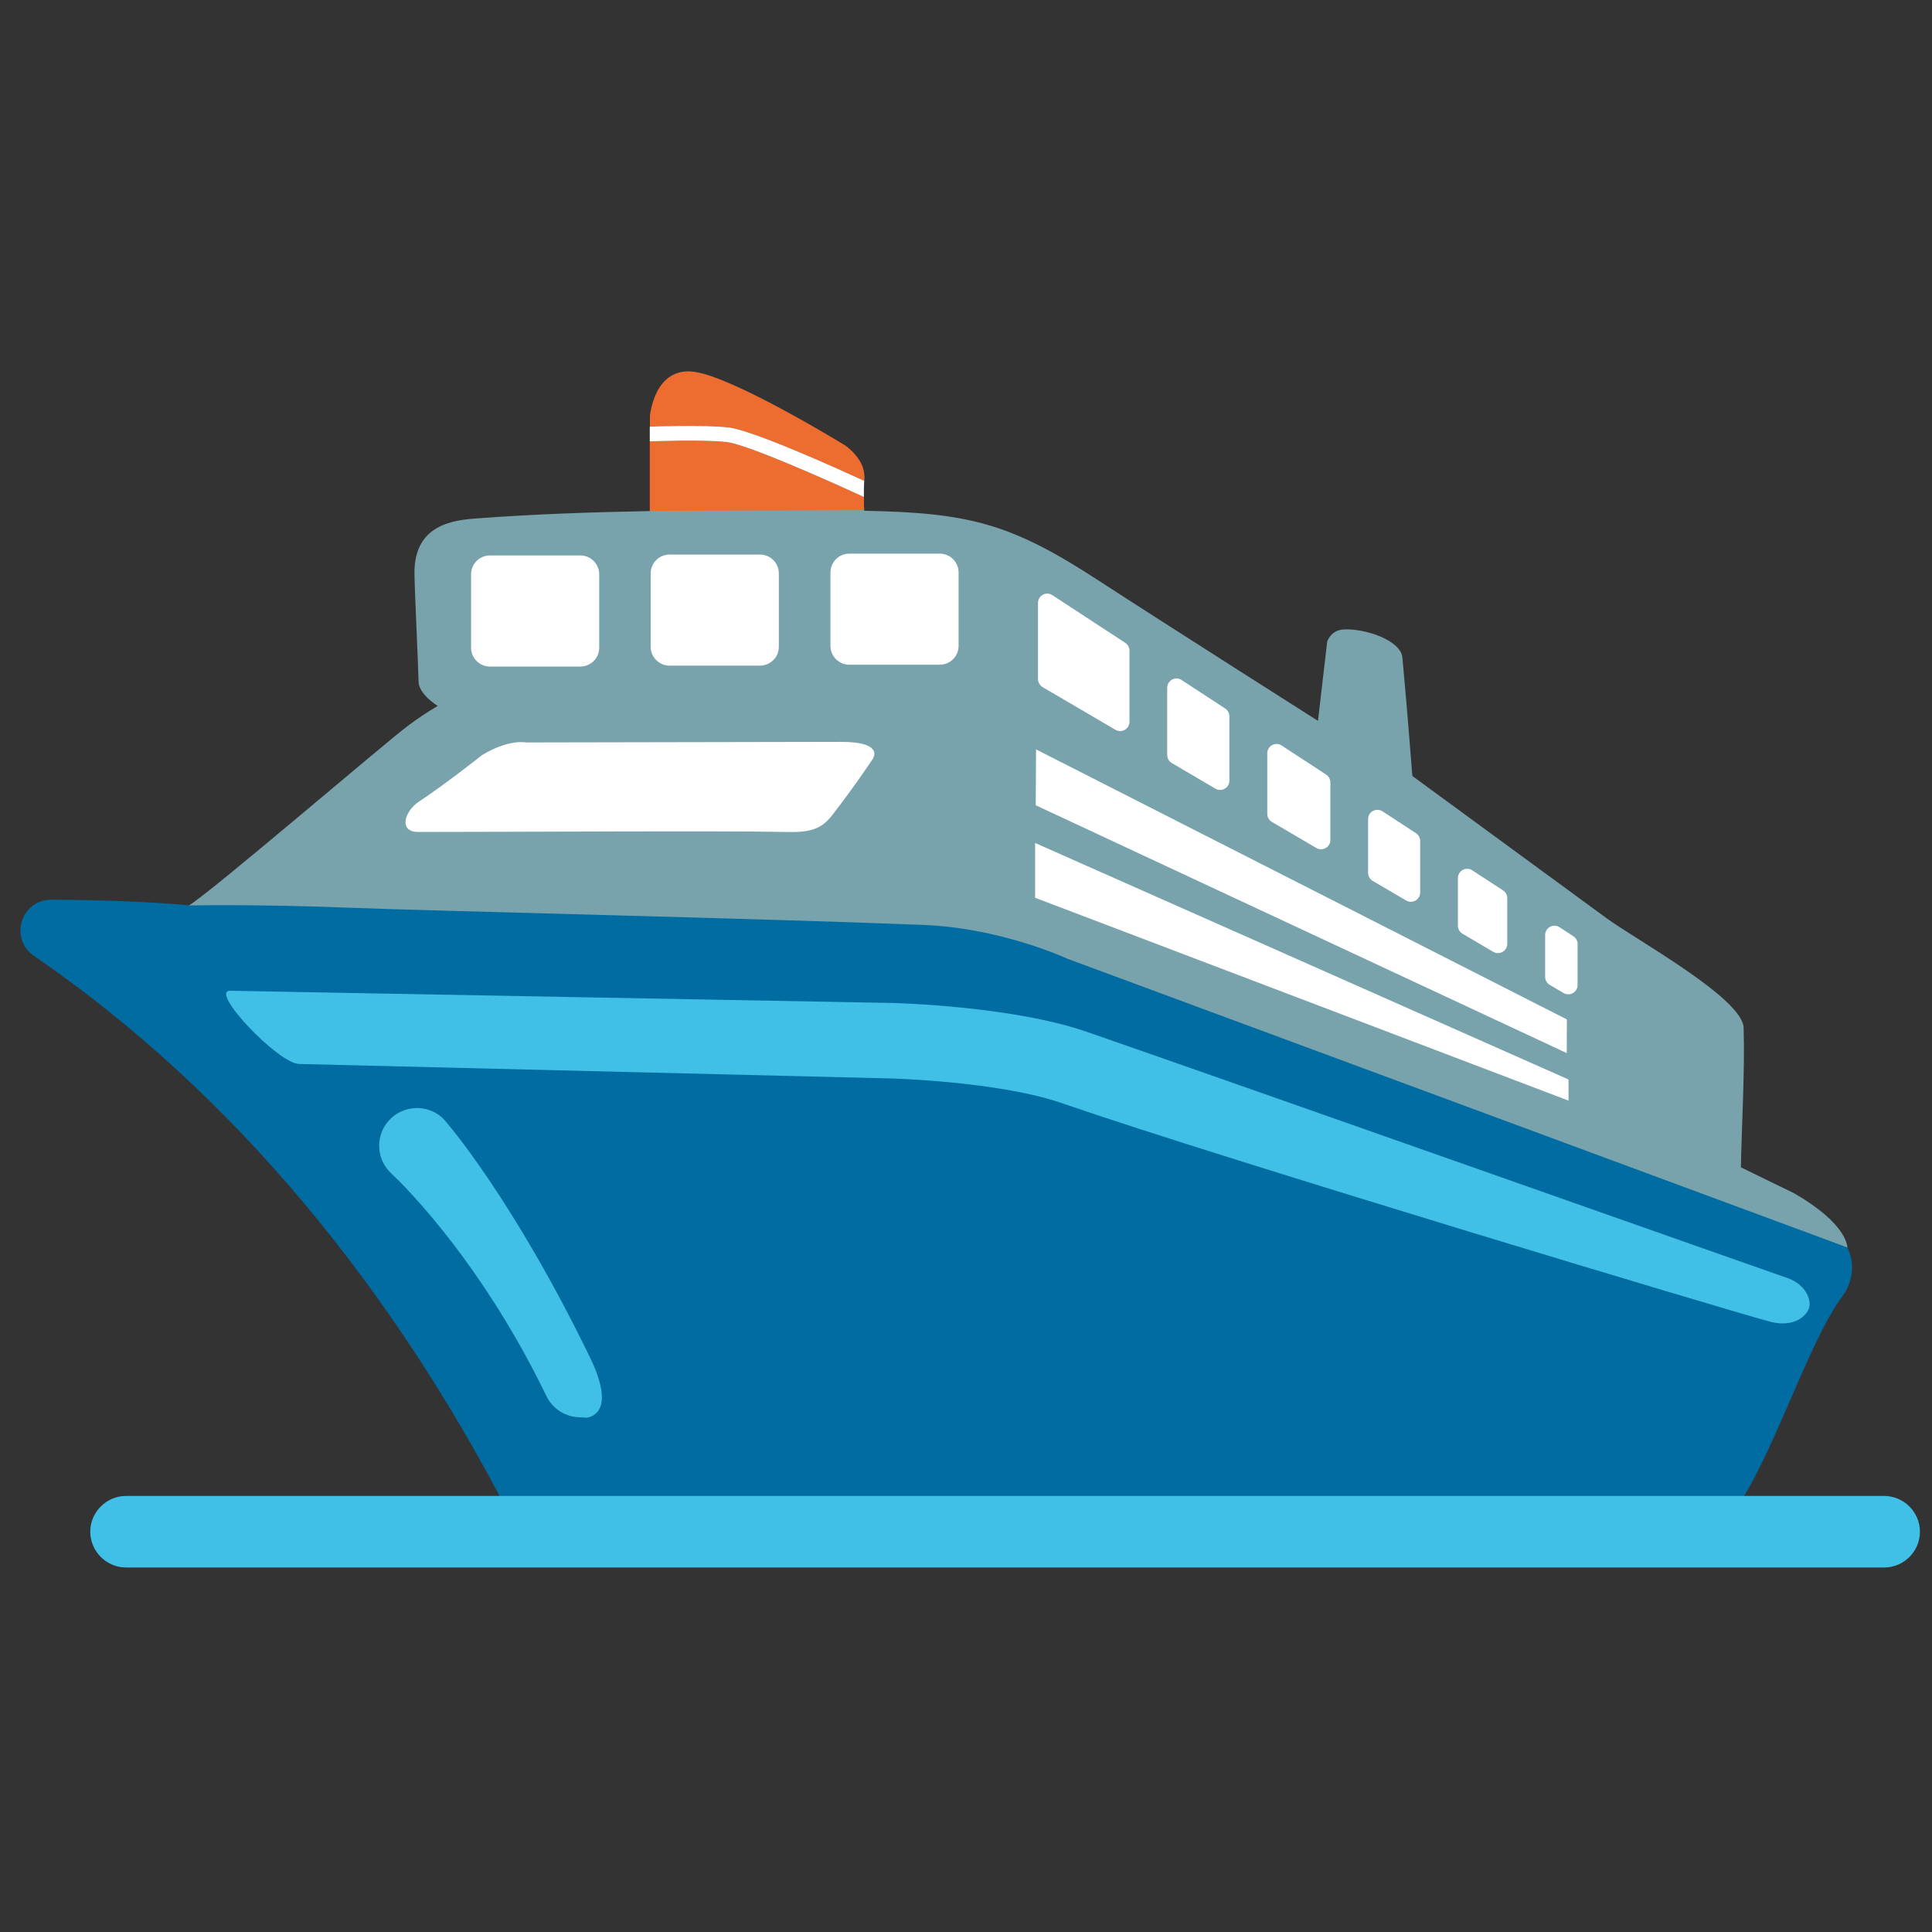
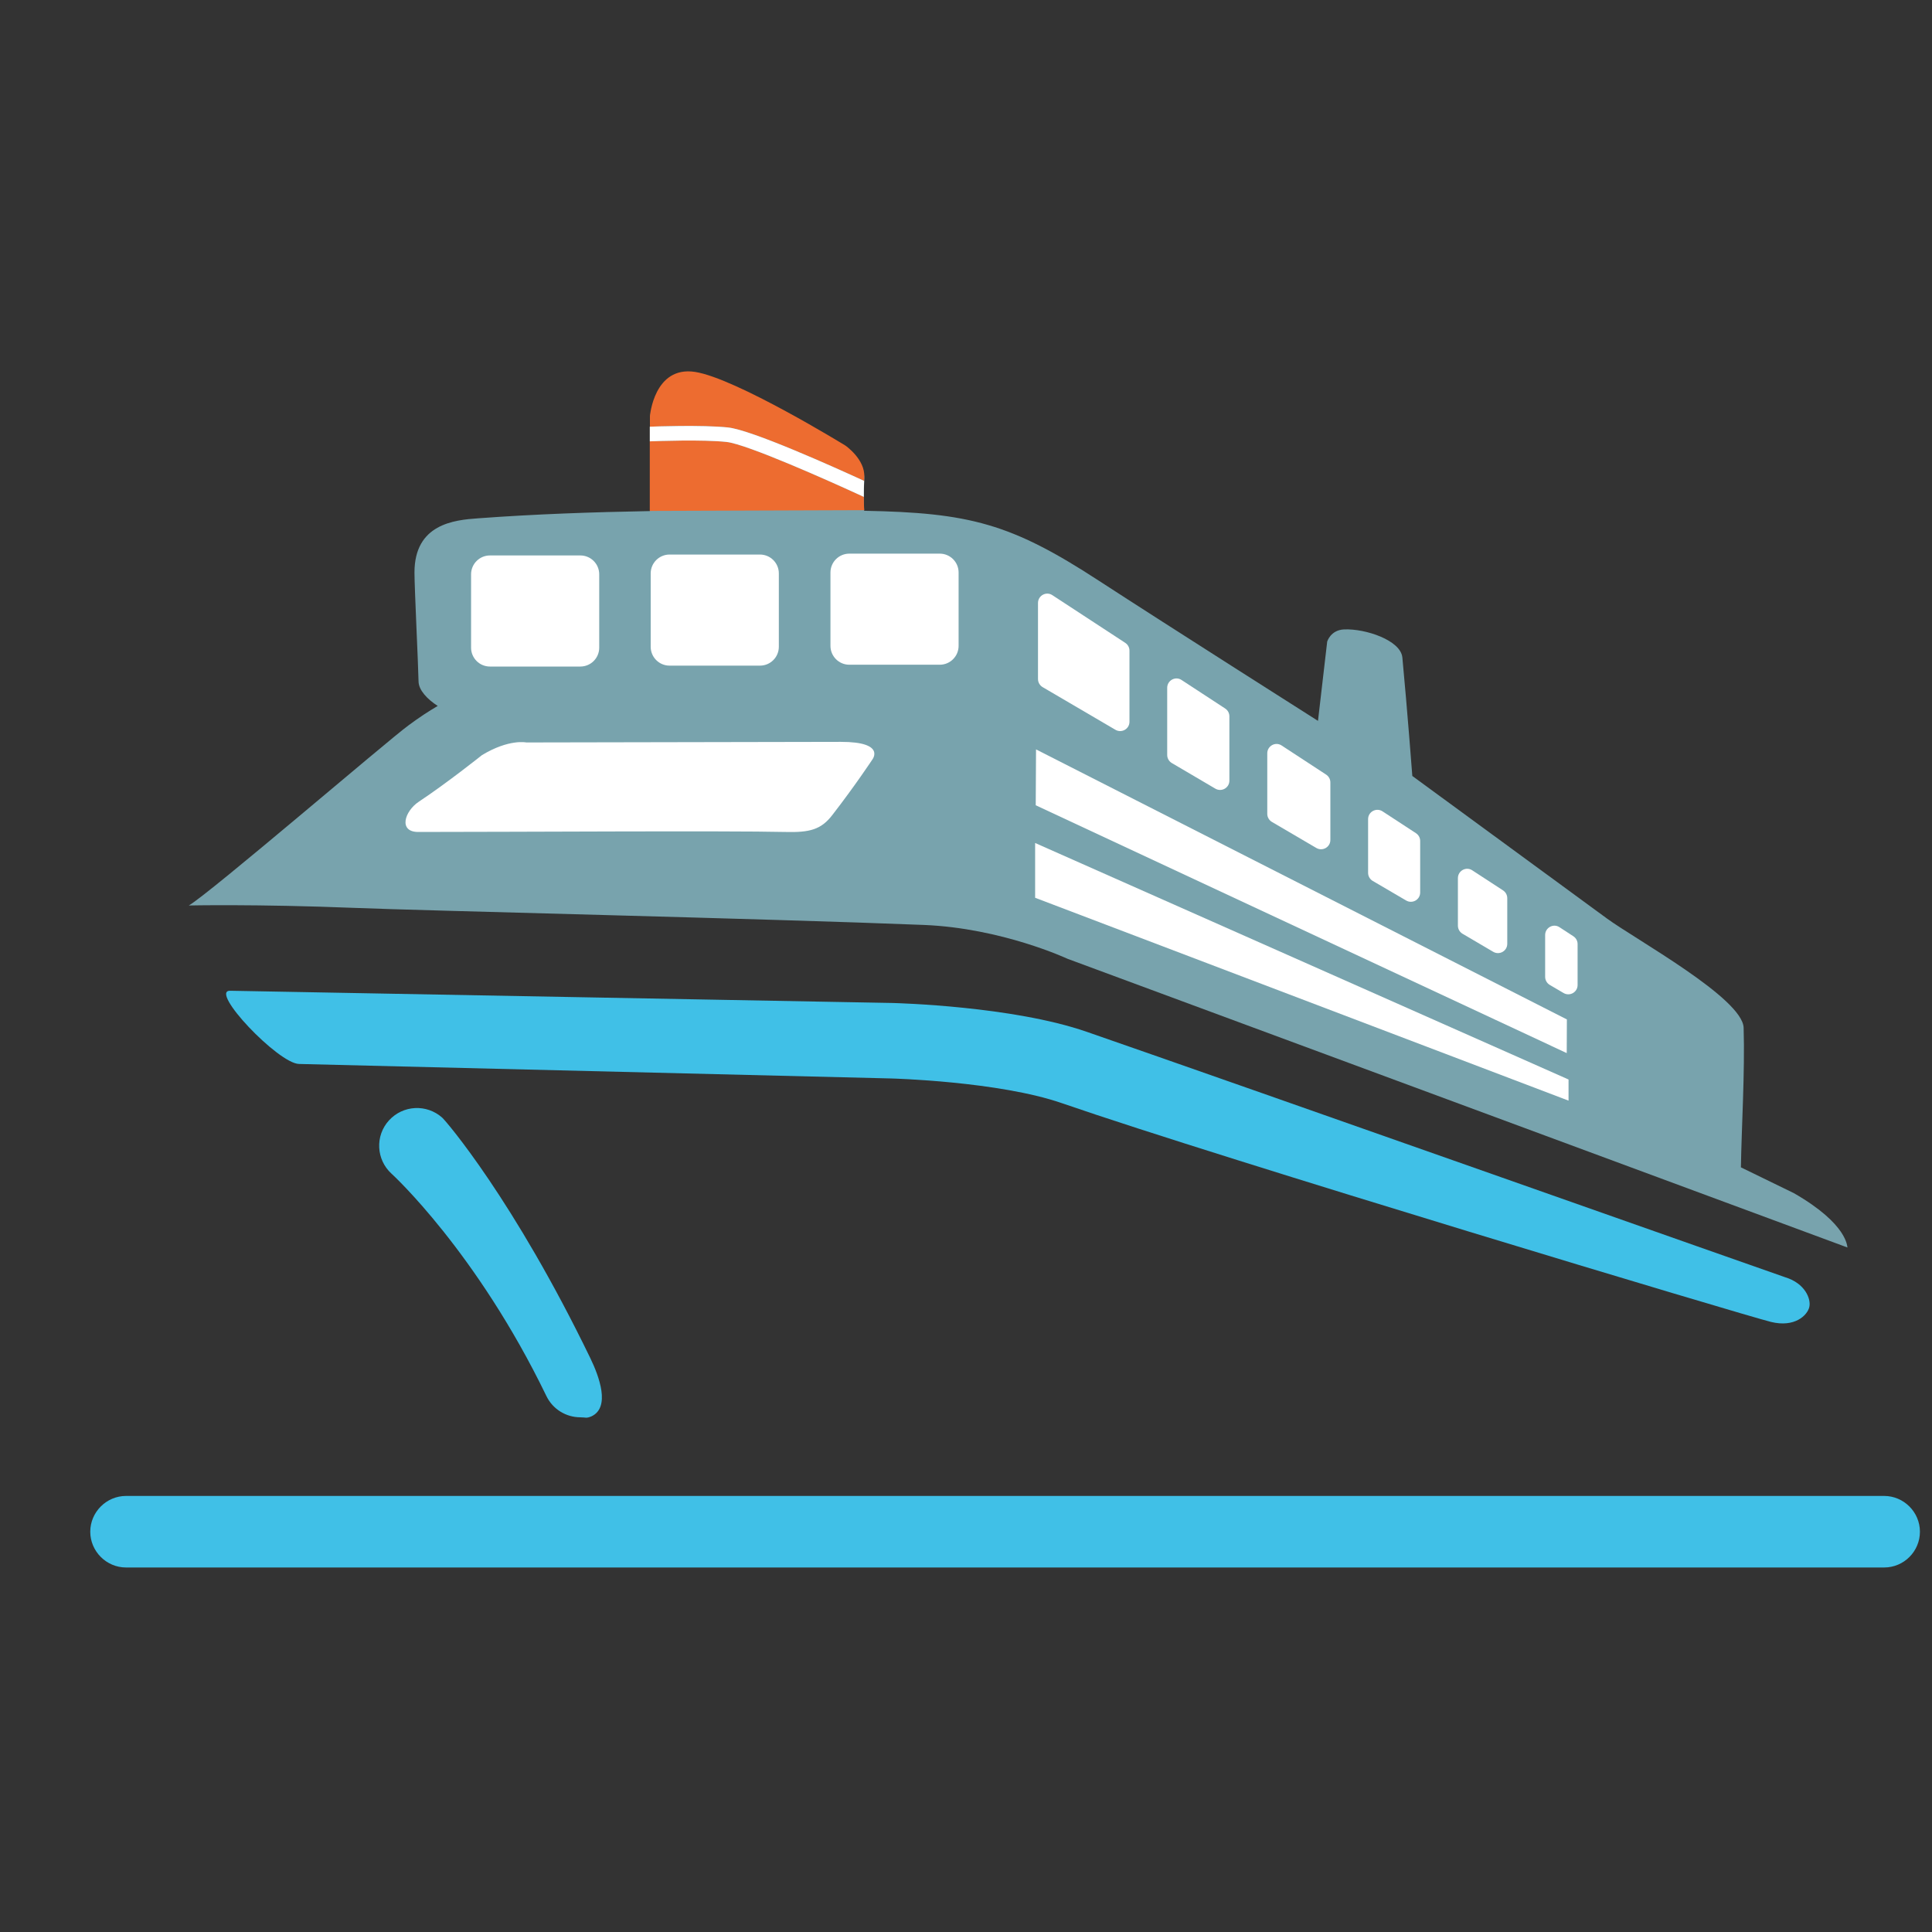
<svg xmlns="http://www.w3.org/2000/svg" width="128" height="128" style="enable-background:new 0 0 128 128;">
  <rect width="100%" height="100%" fill="#333333" stroke="none" />
-   <path d="M115,77.33l-44.62-23.3L20.8,55.2c-1.58,0.91-1.29,2.71-2.22,2.75c-0.05,0-4.2,2.17-6.09,2.02 c-2.99-0.24-5.41-0.34-9.09-0.36c-2.01-0.01-2.81,2.58-1.15,3.72c13.38,9.17,23.81,22.18,31.41,36.85c0.17,0.3,0.6,0.49,1.09,0.62 h79.06c0.49-0.2,0.93-0.51,1.08-0.71c2.42-3.18,4.9-11.18,7.17-14.2c0.84-1.13,0.87-2.67-0.01-3.77c-1.17-1.44-4.18-2.46-6.75-4.2 C112.9,76.29,115,77.33,115,77.33z" style="fill:#006CA2;" />
  <path d="M118.85,79.05l-3.51-1.71c0.04-2.57,0.27-6.33,0.18-9.25c-0.07-1.96-7.18-5.86-9.06-7.24 c-3.45-2.53-12.89-9.44-12.89-9.44s-0.33-4.36-0.66-7.85c-0.11-1.14-2.44-1.92-3.86-1.86c-0.9,0.04-1.12,0.81-1.12,0.81l-0.61,5.25 c0,0-9.91-6.29-14.54-9.3c-5.8-3.78-8.55-4.49-15.53-4.62c-0.01-0.14-0.02-0.4-0.02-0.75c0-0.3,0-0.67,0.02-1.06 c0-0.08,0.01-0.16,0.01-0.25c0.07-1.18-1.25-2.09-1.25-2.09s-7.25-4.46-9.96-4.88c-2.72-0.42-2.99,2.93-2.99,2.93v0.7v0.97v4.45 c-3.81,0.07-7.61,0.2-11.39,0.48c-1.57,0.11-4.21,0.37-4.21,3.59c0,1.02,0.25,6.1,0.27,7.22c0.01,0.57,0.57,1.17,1.27,1.62 c-0.63,0.37-1.21,0.75-1.94,1.29c-1.41,1.03-13.2,11.16-14.55,11.93c0,0,4.44-0.1,10.98,0.16c4.36,0.18,27.31,0.71,37.72,1.13 c5.17,0.21,9.51,2.24,9.51,2.24l51.68,19.13C122.37,82.63,122.47,81.13,118.85,79.05z" style="fill:#78A3AD;" />
  <path d="M124.83,103.85H8.35c-1.3,0-2.37-1.07-2.37-2.37l0,0c0-1.3,1.07-2.37,2.37-2.37h116.48 c1.3,0,2.37,1.07,2.37,2.37l0,0C127.2,102.78,126.14,103.85,124.83,103.85z" style="fill:#40C0E7;" />
  <path d="M55.15,53.99c1.51-1.95,2.64-3.66,2.64-3.66s0.94-1.18-2.08-1.18c-2.54,0-20.84,0.04-20.84,0.04 s-1.14-0.25-2.94,0.84c0,0-2.33,1.86-4.19,3.09c-0.94,0.63-1.36,2-0.03,2c6.1,0,20.4-0.09,24.32,0 C53.64,55.16,54.4,54.97,55.15,53.99z" style="fill:#FFFFFF;" />
  <path d="M32.46,44.16h5.99c0.69,0,1.25-0.56,1.25-1.25v-4.86c0-0.69-0.56-1.25-1.25-1.25h-5.99 c-0.69,0-1.25,0.56-1.25,1.25v4.86C31.21,43.6,31.77,44.16,32.46,44.16z" style="fill:#FFFFFF;" />
  <path d="M43.11,42.85c0,0.69,0.56,1.25,1.25,1.25h5.99c0.69,0,1.25-0.56,1.25-1.25v-4.86 c0-0.69-0.56-1.25-1.25-1.25h-5.99c-0.69,0-1.25,0.56-1.25,1.25V42.85z" style="fill:#FFFFFF;" />
  <path d="M55.02,42.79c0,0.69,0.56,1.25,1.25,1.25h5.99c0.69,0,1.25-0.56,1.25-1.25v-4.86 c0-0.69-0.56-1.25-1.25-1.25h-5.99c-0.69,0-1.25,0.56-1.25,1.25V42.79z" style="fill:#FFFFFF;" />
  <polygon points="103.81,67.54 68.64,49.65 68.62,53.35 103.8,69.77 " style="fill:#FFFFFF;" />
  <polygon points="103.92,71.52 68.58,55.85 68.58,59.48 103.92,72.92 " style="fill:#FFFFFF;" />
  <path d="M103.59,65.79c0.41,0.24,0.93-0.05,0.93-0.53v-2.71c0-0.21-0.1-0.4-0.28-0.52l-0.92-0.6 c-0.41-0.27-0.95,0.03-0.95,0.52v2.77c0,0.22,0.12,0.42,0.3,0.53L103.59,65.79z" style="fill:#FFFFFF;" />
  <path d="M84.91,49.39c-0.41-0.27-0.95,0.03-0.95,0.52v4.01c0,0.22,0.12,0.42,0.3,0.53l2.95,1.73 c0.41,0.24,0.93-0.05,0.93-0.53v-3.81c0-0.21-0.1-0.4-0.28-0.52L84.91,49.39z" style="fill:#FFFFFF;" />
  <path d="M96.59,61.33c0,0.22,0.12,0.42,0.3,0.53l2.04,1.2c0.41,0.24,0.93-0.05,0.93-0.53v-3.02 c0-0.21-0.1-0.4-0.28-0.52l-2.04-1.33c-0.41-0.27-0.95,0.03-0.95,0.52V61.33z" style="fill:#FFFFFF;" />
  <path d="M90.64,54.27v3.56c0,0.22,0.12,0.42,0.3,0.53l2.22,1.3c0.41,0.24,0.93-0.05,0.93-0.53v-3.41 c0-0.21-0.1-0.4-0.28-0.52l-2.22-1.45C91.18,53.49,90.64,53.78,90.64,54.27z" style="fill:#FFFFFF;" />
  <path d="M77.33,50.02c0,0.22,0.12,0.42,0.3,0.53l2.89,1.7c0.41,0.24,0.93-0.05,0.93-0.53v-4.26 c0-0.21-0.1-0.4-0.28-0.52l-2.89-1.89c-0.41-0.27-0.95,0.03-0.95,0.52V50.02z" style="fill:#FFFFFF;" />
  <path d="M68.77,44.99c0,0.22,0.12,0.42,0.3,0.53l4.83,2.83c0.41,0.24,0.93-0.05,0.93-0.53v-4.71 c0-0.21-0.1-0.4-0.28-0.52l-4.83-3.16c-0.41-0.27-0.95,0.03-0.95,0.52V44.99z" style="fill:#FFFFFF;" />
  <path d="M57.26,33.8c0,0,0-0.05-0.01-0.13c-0.01-0.14-0.02-0.4-0.02-0.75c-2.29-1.06-7.77-3.5-9.1-3.64 c-1.57-0.17-4.58-0.06-5.08-0.04v4.45v0.16L57.26,33.8z" style="fill:#ED6C30;" />
  <path d="M48.23,28.32c1.56,0.16,7.06,2.64,9.02,3.54c0-0.08,0.01-0.16,0.01-0.25 c0.07-1.18-1.25-2.09-1.25-2.09s-7.25-4.46-9.96-4.88c-2.72-0.42-2.99,2.93-2.99,2.93v0.7C43.3,28.26,46.48,28.13,48.23,28.32z" style="fill:#ED6C30;" />
  <path d="M48.13,29.28c1.34,0.14,6.81,2.58,9.1,3.64c0-0.3,0-0.67,0.02-1.06c-1.96-0.9-7.46-3.38-9.02-3.54 c-1.75-0.18-4.92-0.06-5.18-0.05v0.97C43.55,29.22,46.55,29.11,48.13,29.28z" style="fill:#FFFFFF;" />
  <path d="M70.36,73.09c-4.19-1.45-11.29-1.64-11.36-1.64l-39.19-0.96c-1.38-0.03-5.98-4.88-4.56-4.85 l43.88,0.81c0.32,0.01,7.96,0.21,12.87,1.91c10.56,3.66,45.91,16.15,46.27,16.26c1.32,0.4,1.73,1.44,1.6,1.98s-0.96,1.37-2.54,0.98 C115.75,87.2,81.02,76.78,70.36,73.09z" style="fill:#40C0E7;" />
  <path d="M38.45,93.9c-0.93,0-1.82-0.52-2.25-1.41c-4.62-9.55-10.2-14.68-10.26-14.73 c-1.02-0.93-1.1-2.51-0.17-3.53c0.93-1.02,2.5-1.1,3.53-0.18c0.26,0.23,4.73,5.44,9.81,15.93c0.6,1.24,1.33,3.25,0.09,3.85 C38.83,93.99,38.81,93.9,38.45,93.9z" style="fill:#40C0E7;" />
</svg>